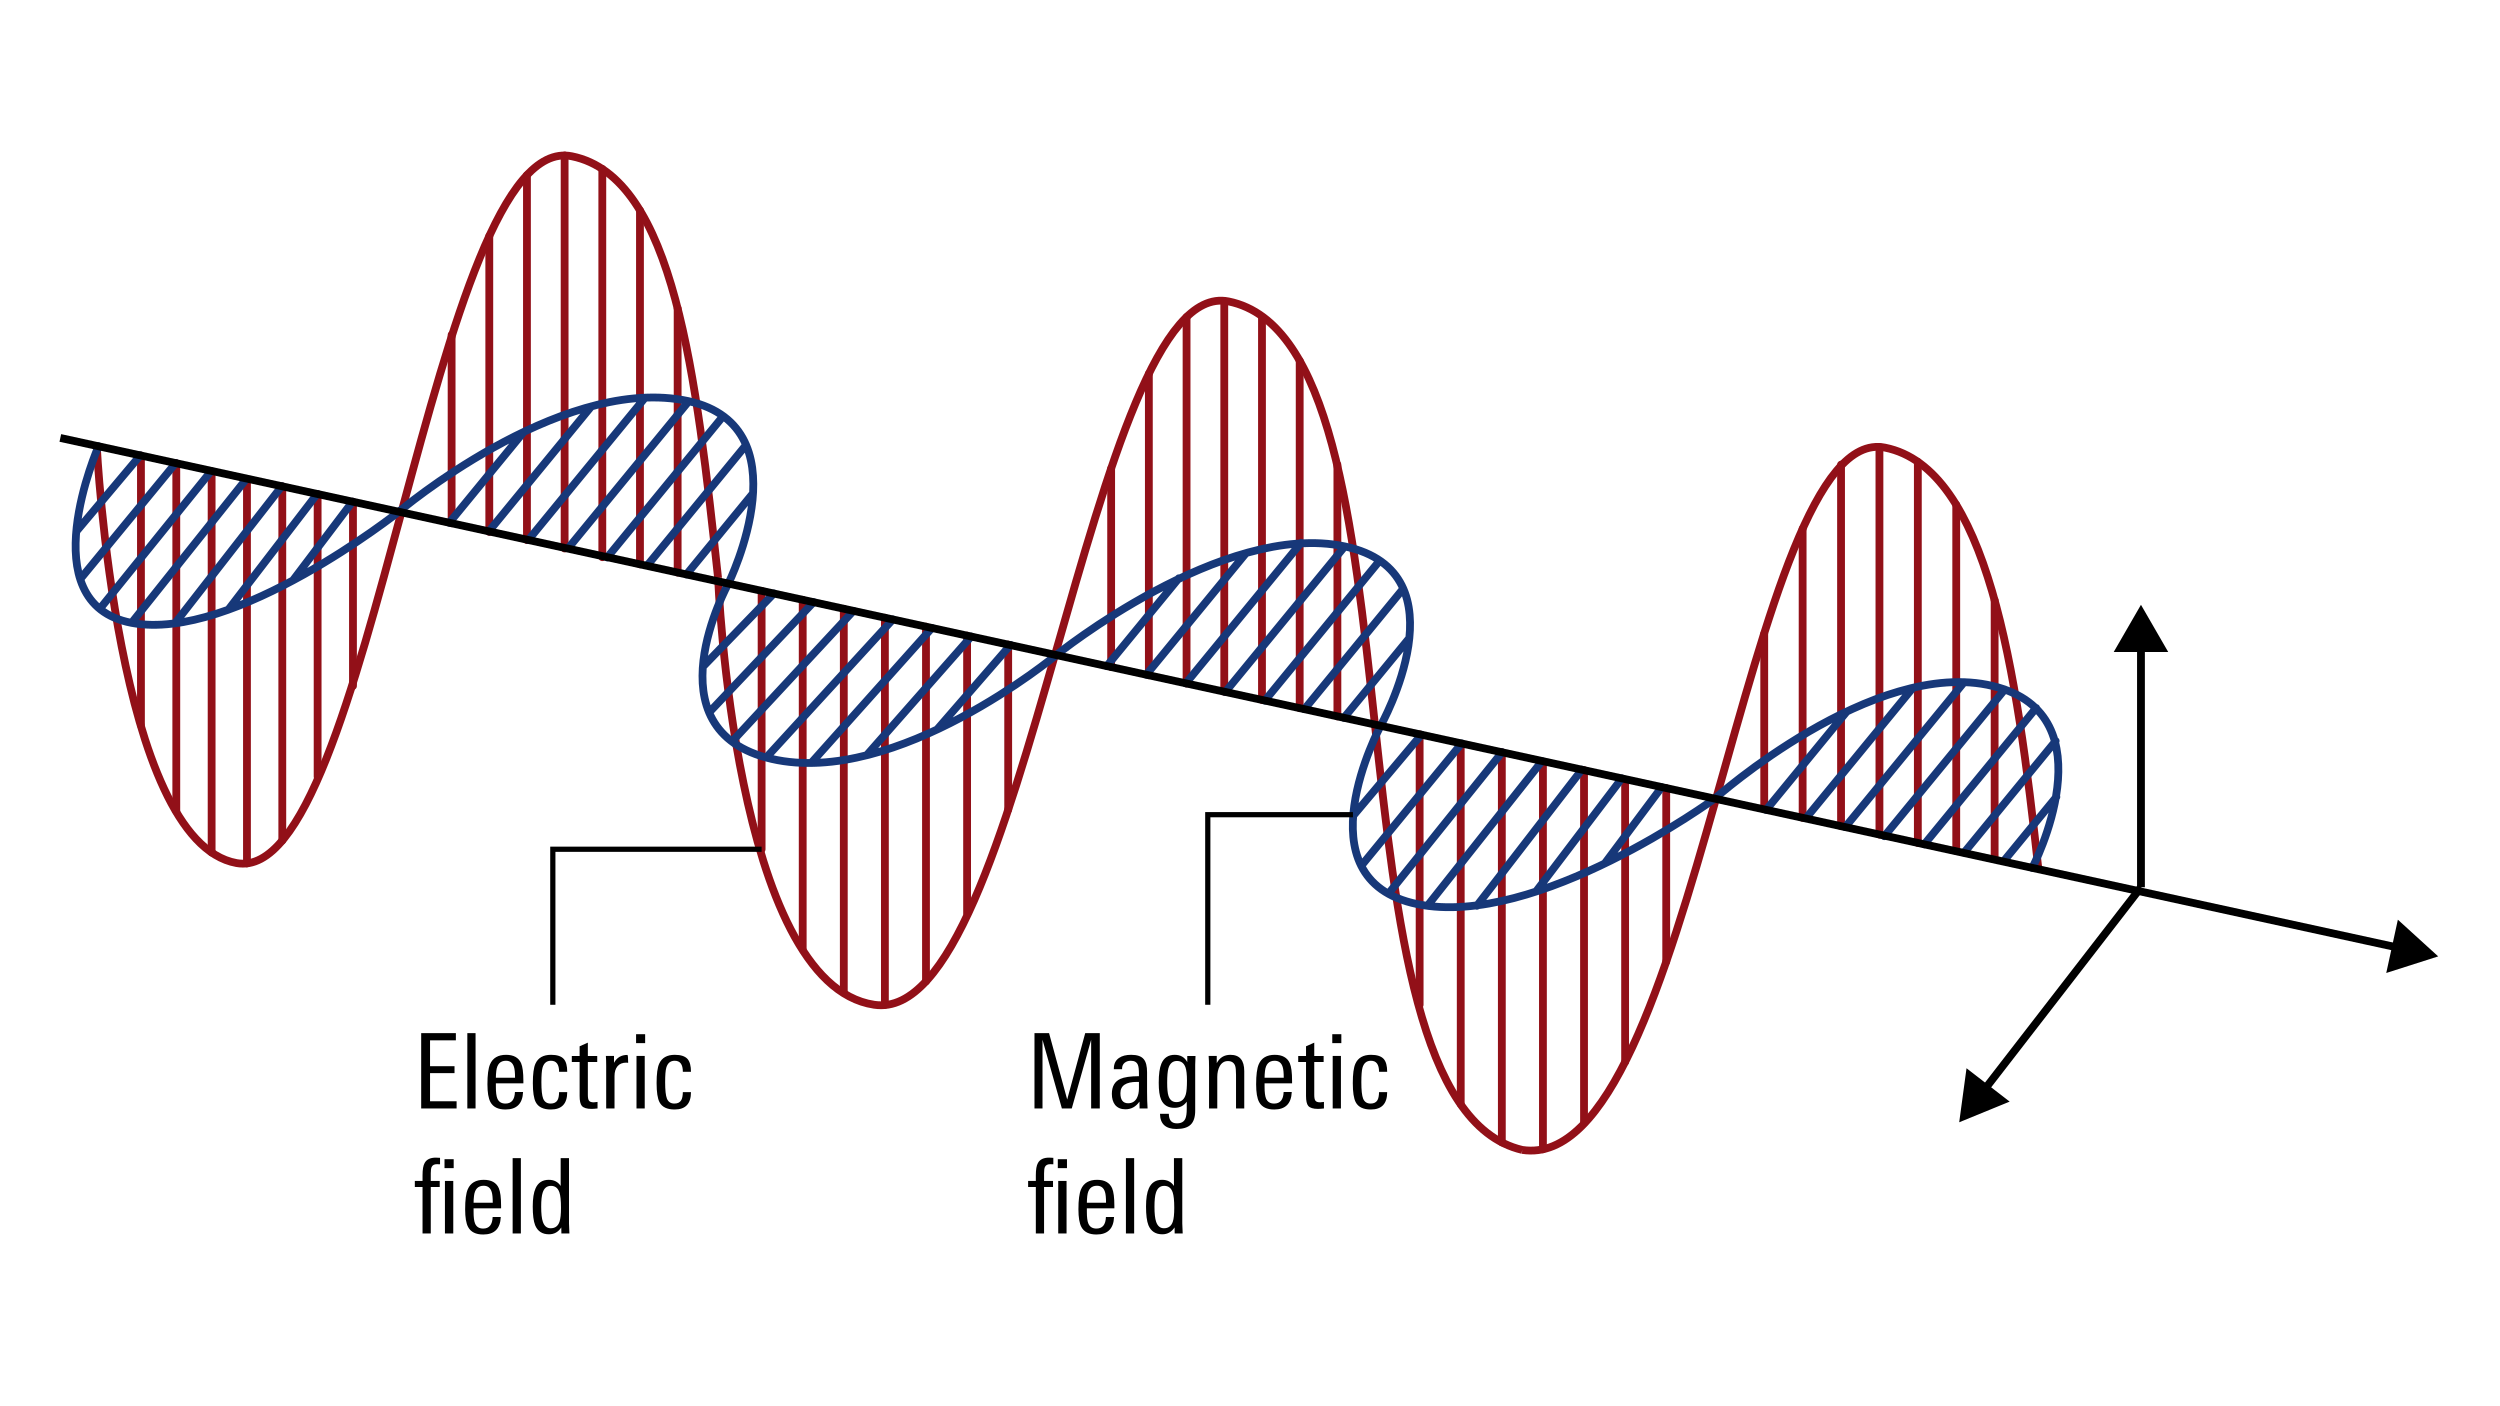
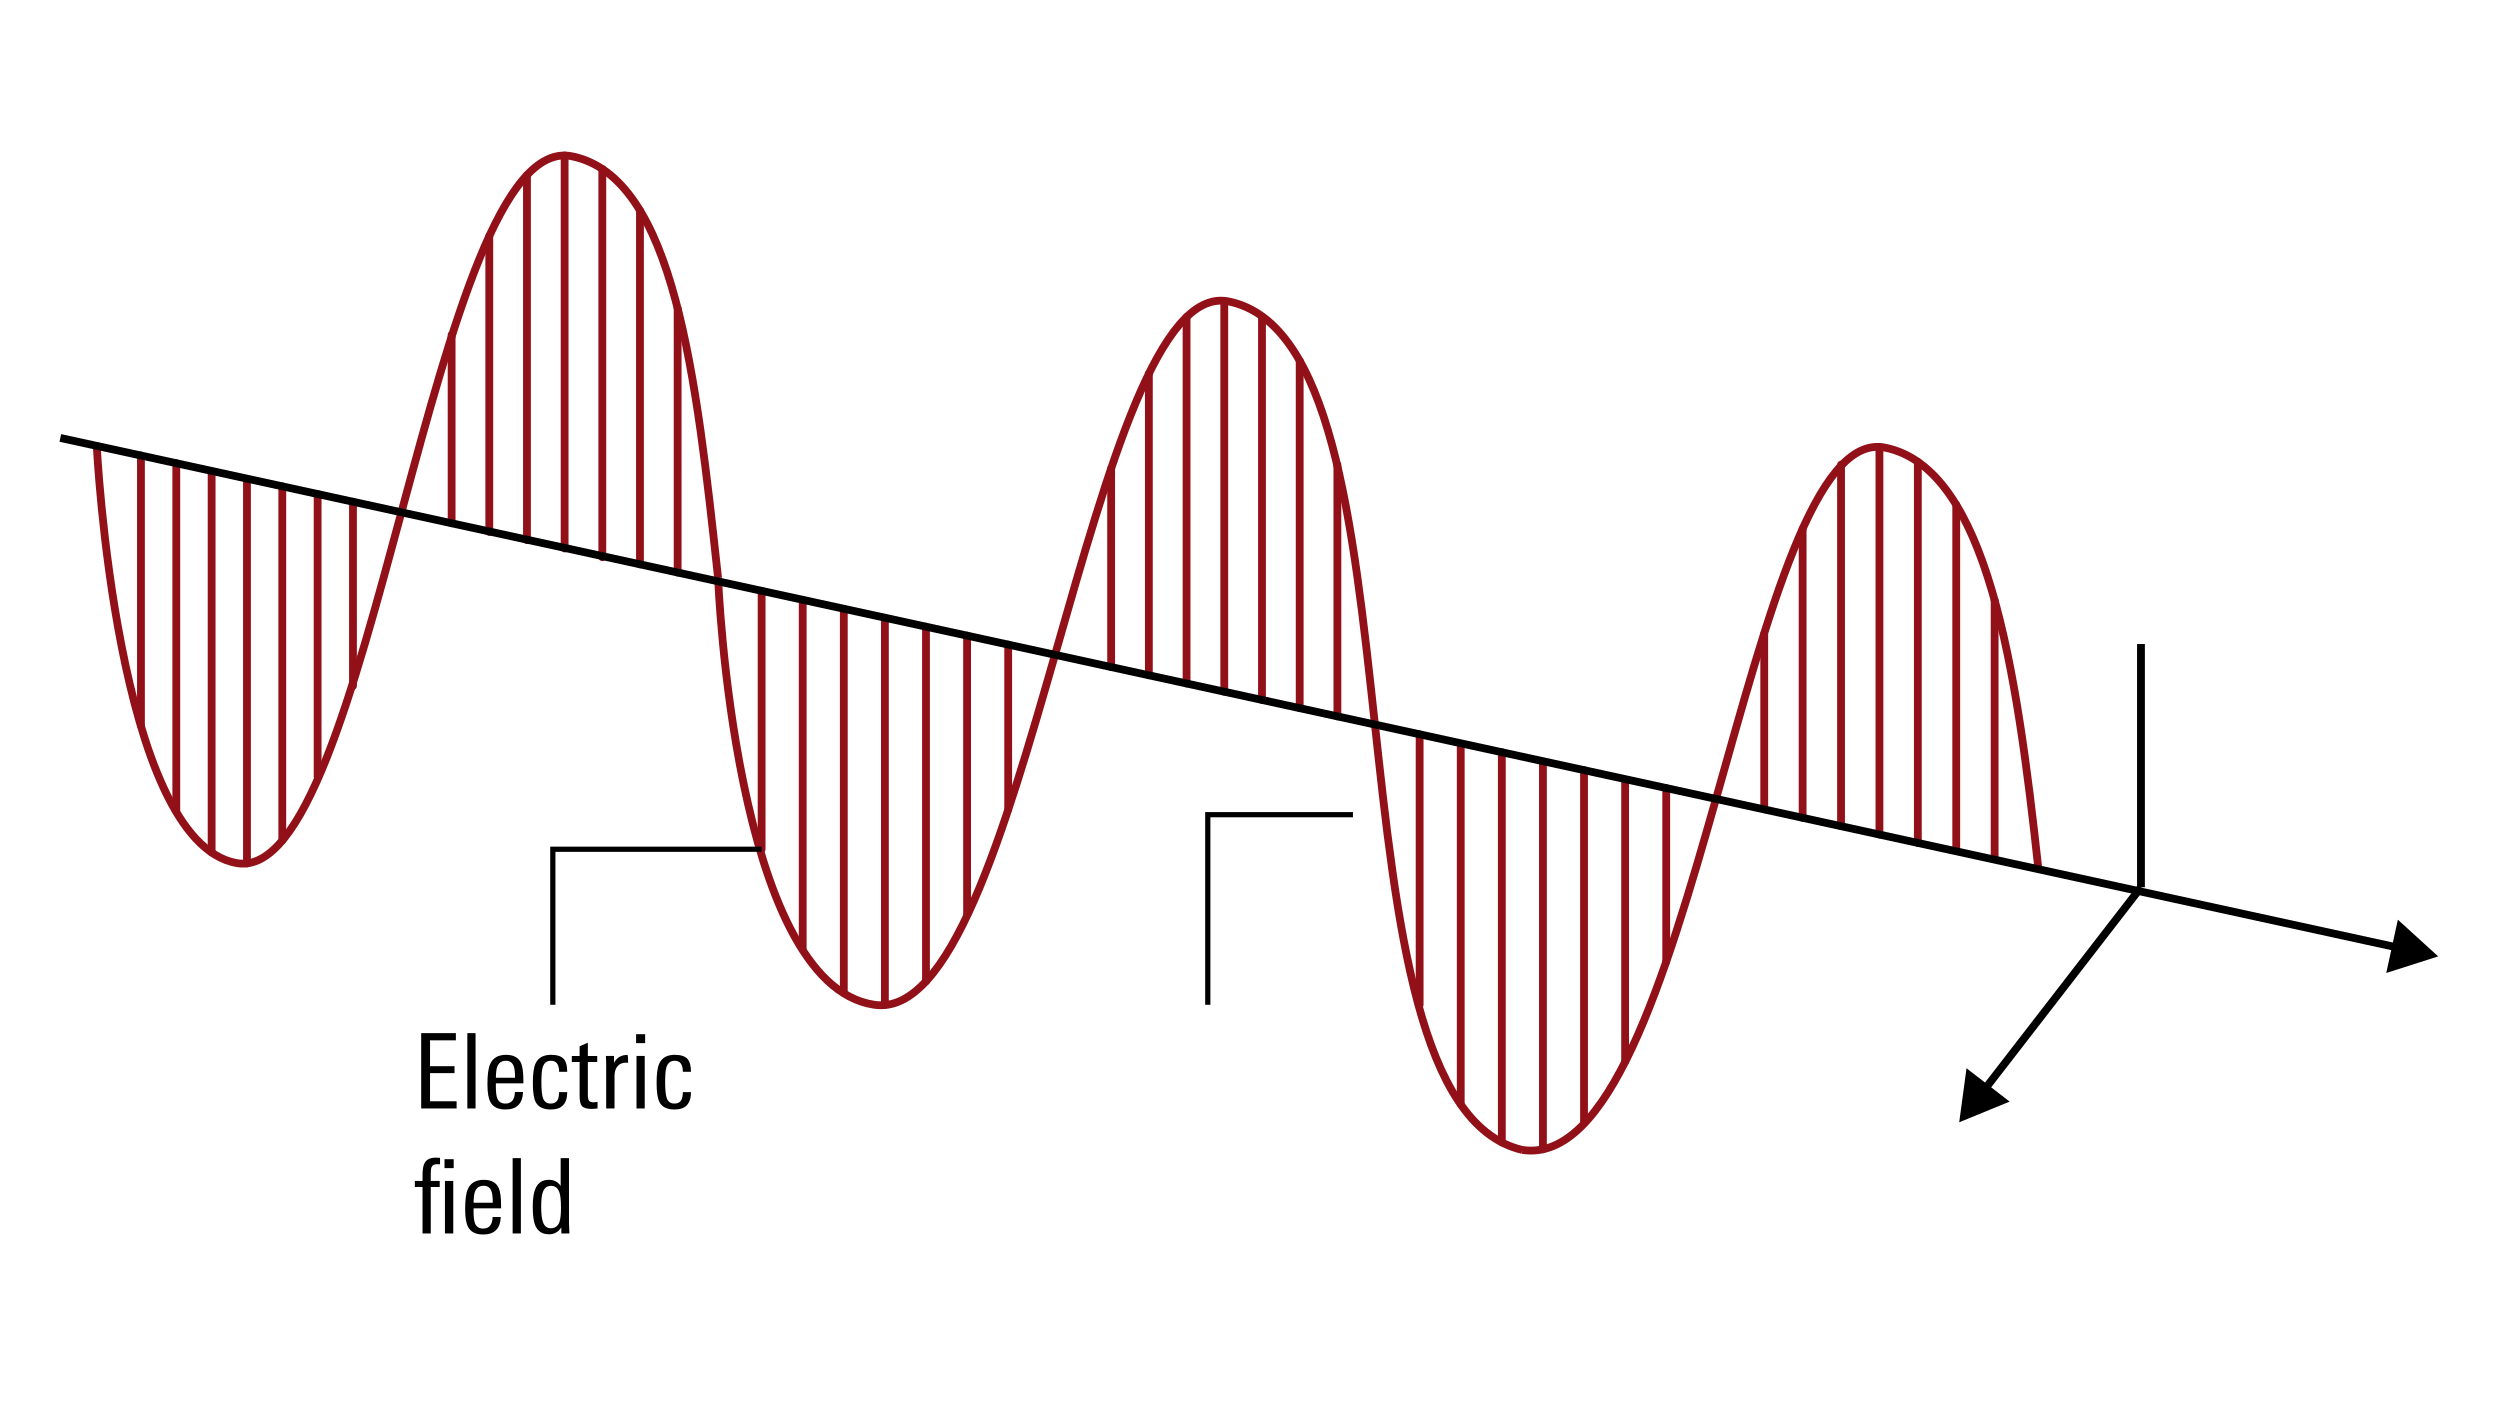
<svg xmlns="http://www.w3.org/2000/svg" viewBox="0 0 1920 1080">
  <defs>
    <style>.cls-1,.cls-2,.cls-3{stroke-miterlimit:10}.cls-1,.cls-2,.cls-3,.cls-4,.cls-5{fill:none}.cls-1,.cls-2,.cls-4,.cls-5{stroke-width:6px}.cls-1,.cls-5{stroke:#921018}.cls-2,.cls-3{stroke:#000}.cls-3{stroke-width:4px}.cls-4{stroke:#173879}.cls-4,.cls-5{stroke-linecap:round;stroke-linejoin:round}</style>
  </defs>
  <g id="rot">
    <path class="cls-1" d="M74.31 342.45S89.46 646.28 181.7 662.84c103.52 18.58 150.5-564.39 257.47-542.82 78.97 15.93 95.56 169.55 112.31 323.83M551.49 443.85s12.24 311.88 119.94 327.81c116.64 17.26 165.1-561.74 272.07-540.16 157.94 31.85 66.36 614.49 225.62 651.65M1169.13 883.15c132.72 19.91 171.62-560.93 278.59-539.36 78.75 15.88 101.08 169.92 117.78 323.77" />
    <path class="cls-5" d="M648.04 467.54v294.84M679.6 474.42v297.25M711.16 481.3v272.39M742.73 488.18v213.15M774.29 495.07v126.77M584.92 453.78v198.44M616.48 460.66v267.88M1153.41 577.72v299.62M1184.97 585.2v297.45M1216.53 591.48v270.99M1248.09 598.98v216.59M1279.66 605.25v133.34M1090.28 563.96v207.71M1121.84 571.48v276.5M135.39 355.77v267.27M162.53 362.08v292.64M216.8 373.52v272.01M243.94 379.44v217.04M271.08 385.35v141.49M108.25 349.85v207.18M969.2 537.56V243.49M940.24 531.25V231.5M911.28 524.93V243.49M882.32 518.62v-231.6M853.36 512.3V359.81M1027.12 550.19V356.83M998.16 543.87V277.05M462.57 427.92V129.77M433.63 421.23V119.44M404.7 414.82V134.49M375.77 408.53V181.31M346.84 401.87V257.16M520.43 439.72V236.81M491.5 433.41V161.6M1502.39 653.46V387.7M1472.9 647.38V354.67M1443.41 640.95v-297.7M1413.92 634.52V356.83M1384.42 628.09v-222M1531.88 659.77V461M1354.93 621.26V486.77M189.67 368.05v295.03" />
  </g>
  <g id="blau">
-     <path class="cls-4" d="M75.68 342.75s-53.24 120.68 25.39 135.61 205.21-85.33 205.21-85.33 121.28-102.8 217.83-85.87 35.25 141.05 35.25 141.05-62.12 112.77 33.43 134.67 218.37-79.77 218.37-79.77 128.03-103.38 221.6-83.47 27.56 137.79 27.56 137.79-63.39 118.02 28.18 136.93 228.37-81 228.37-81 122.01-108.72 213.58-86.52 30.35 139.71 30.35 139.71M134.91 355.67l-73.31 89.1M162.07 361.9L76.65 467.64M270.74 385.28l-45.84 60.54M243.57 379.36l-68.19 88.83M216.41 373.43l-82.06 105.31M107.74 349.74l-49.17 58.45M189.24 367.81l-88.17 110.55M624.81 462.47l-80.2 84.69M655.42 469.15l-93.24 100.39M776.06 495.31l-56.43 65M745.86 488.87l-80.32 91.21M715.71 482.29l-92.72 103.67M594.31 455.82l-54.52 56.24M685.68 475.75L588.49 581.8M1122.52 570.99l-77.08 93.95M1153.58 577.76l-87.29 108.64M1276.14 604.59l-43.79 58.65M1245.55 597.81l-65.93 86.94M1214.86 591.12l-80.64 104.54M1091.62 564.25l-52.38 62.26M1184.23 584.57l-87.98 111.09M528.97 308.13l-92.43 112.7M555.42 319.52l-89.08 108.61M572.45 342.39l-75.21 91.69M577.91 379.36l-50.71 61.83M401.54 332.61l-56.49 68.87M454.16 312.09l-78.75 96.01M495.42 305.41l-89.65 109.31M1539.63 529.5l-92.43 112.7M1563.76 543.71l-85.91 104.75M1578.75 569.07l-70.33 85.75M1418.39 546.42l-61.97 75.56M1469.13 528.2l-82.08 100.07M1508.42 523.92l-91.28 111.3M1579.28 612.06l-40.48 49.35M1032.76 419.63l-91.69 111.8M1059.66 430.47l-88.23 107.58M1077.72 452.08l-75.93 92.58M1082.38 490.03l-50.24 61.25M905.32 444.12L850 511.57M957 424.74l-76.64 93.45M999.2 416.92l-88.49 107.89" />
-   </g>
+     </g>
  <g id="Ebene_1">
    <path class="cls-2" d="M46.33 336.35l1796.76 391.74" />
-     <path d="M1832.64 747.25l39.89-12.74-30.97-28.19-8.92 40.93z" />
+     <path d="M1832.64 747.25l39.89-12.74-30.97-28.19-8.92 40.93" />
    <path class="cls-2" d="M1644.26 681.42V494.61" />
-     <path d="M1665.2 500.74l-20.94-36.26-20.94 36.26h41.88z" />
    <path class="cls-2" d="M1644.26 681.42l-121.15 156.65" />
    <path d="M1510.29 820.41l-5.62 41.5 38.75-15.87-33.13-25.63zM350.67 851.3h-27.2v-57.84h26.64v5.52h-19.84v19.84h18.8v5.36h-18.8v21.6h20.4v5.52zM365.23 851.3h-6.32v-57.84h6.32v57.84zM401.95 832.02h-21.12v2.72c0 4.11.37 7.07 1.12 8.88 1.07 2.61 3.15 3.92 6.24 3.92 4.64 0 7.07-2.96 7.28-8.88h6.24c-.37 8.96-4.88 13.44-13.52 13.44-5.6 0-9.44-1.89-11.52-5.68-1.55-2.83-2.32-7.39-2.32-13.68 0-7.15.67-12.27 2-15.36 2.08-4.85 6.19-7.28 12.32-7.28 5.76 0 9.6 2.13 11.52 6.4 1.17 2.67 1.76 7.23 1.76 13.68v1.84zm-6.4-4.32c0-3.89-.27-6.64-.8-8.24-.96-3.2-3.01-4.8-6.16-4.8-4.37 0-6.85 2.61-7.44 7.84-.21 1.81-.32 3.55-.32 5.2h14.72zM435.63 838.74c0 8.91-4.19 13.36-12.56 13.36-5.76 0-9.63-1.87-11.6-5.6-1.49-2.83-2.24-7.73-2.24-14.72s.67-11.95 2-14.88c2.03-4.53 6.03-6.8 12-6.8 4.59 0 7.84 1.07 9.76 3.2 1.76 2.03 2.64 5.31 2.64 9.84h-6.24c0-5.65-2.08-8.48-6.24-8.48-3.31 0-5.47 1.79-6.48 5.36-.59 2.08-.88 5.79-.88 11.12 0 6.08.45 10.27 1.36 12.56 1.01 2.56 2.93 3.84 5.76 3.84 2.51 0 4.27-.88 5.28-2.64.75-1.33 1.15-3.39 1.2-6.16h6.24zM458.91 851.3c-1.97.22-3.52.33-4.64.33-3.63 0-6.11-.77-7.44-2.32-1.12-1.39-1.68-3.92-1.68-7.6v-26.08h-6v-4.64h6v-7.44l6.32-2.8v10.24h7.2v4.64h-7.2v25.29c0 2.23.32 3.74.96 4.51.64.77 1.84 1.16 3.6 1.16.32 0 1.28-.11 2.88-.32v5.04zM482.43 816.26c-.64-.11-1.09-.16-1.36-.16-3.04 0-5.32.93-6.84 2.8-1.52 1.87-2.28 4.35-2.28 7.44v24.96h-6.4v-32.96c0-2.72-.08-5.17-.24-7.36h6.24v5.28c2.19-4.05 5.6-6.08 10.24-6.08.43 0 .64 2.03.64 6.08zM495.47 801.14h-6.96v-6.88h6.96v6.88zm-.32 50.16h-6.32v-40.32h6.32v40.32zM530.67 838.74c0 8.91-4.19 13.36-12.56 13.36-5.76 0-9.63-1.87-11.6-5.6-1.49-2.83-2.24-7.73-2.24-14.72s.67-11.95 2-14.88c2.03-4.53 6.03-6.8 12-6.8 4.59 0 7.84 1.07 9.76 3.2 1.76 2.03 2.64 5.31 2.64 9.84h-6.24c0-5.65-2.08-8.48-6.24-8.48-3.31 0-5.47 1.79-6.48 5.36-.59 2.08-.88 5.79-.88 11.12 0 6.08.45 10.27 1.36 12.56 1.01 2.56 2.93 3.84 5.76 3.84 2.51 0 4.27-.88 5.28-2.64.75-1.33 1.15-3.39 1.2-6.16h6.24zM337.95 894.18c-.48-.05-1.31-.08-2.48-.08-1.97 0-3.31.72-4 2.16-.43 1.01-.64 2.64-.64 4.88v5.84h6.88v4.64h-6.88v35.68h-6.32v-35.68h-5.92v-4.64h5.92v-4.4c0-4.37.53-7.49 1.6-9.36 1.49-2.77 4.37-4.16 8.64-4.16 1.12 0 2.19.05 3.2.16v4.96zm10.48 2.96h-7.04v-6.88h7.04v6.88zm-.32 50.16h-6.4v-40.32h6.4v40.32zM384.83 928.02h-21.12v2.72c0 4.11.37 7.07 1.12 8.88 1.07 2.61 3.15 3.92 6.24 3.92 4.64 0 7.07-2.96 7.28-8.88h6.24c-.37 8.96-4.88 13.44-13.52 13.44-5.6 0-9.44-1.89-11.52-5.68-1.55-2.83-2.32-7.39-2.32-13.68 0-7.15.67-12.27 2-15.36 2.08-4.85 6.19-7.28 12.32-7.28 5.76 0 9.6 2.13 11.52 6.4 1.17 2.67 1.76 7.23 1.76 13.68v1.84zm-6.4-4.32c0-3.89-.27-6.64-.8-8.24-.96-3.2-3.01-4.8-6.16-4.8-4.37 0-6.85 2.61-7.44 7.84-.21 1.81-.32 3.55-.32 5.2h14.72zM400.03 947.3h-6.32v-57.84h6.32v57.84zM437.31 947.3h-6.16l-.08-4.64c-2.29 3.52-5.44 5.28-9.44 5.28-5.17 0-8.72-2.32-10.64-6.96-1.23-3.09-1.84-7.89-1.84-14.4 0-6.13.72-10.77 2.16-13.92 1.92-4.37 5.31-6.56 10.16-6.56 4.05 0 7.09 1.57 9.12 4.72v-21.36h6.4v50.24c0 1.44.11 3.97.32 7.6zm-6.48-19.76c0-5.49-.4-9.41-1.2-11.76-1.12-3.36-3.28-5.04-6.48-5.04s-5.28 1.76-6.4 5.28c-.75 2.29-1.12 5.87-1.12 10.72 0 5.28.43 9.15 1.28 11.6 1.12 3.31 3.12 4.96 6 4.96 3.41 0 5.68-1.68 6.8-5.04.75-2.19 1.12-5.76 1.12-10.72z" />
    <g>
-       <path d="M844.64 851.3H838v-52.8l-14.88 52.8h-7.6l-14.88-52.8v52.8h-6.16v-57.84h11.2l13.92 50.96 13.84-50.96h11.2v57.84zM881.35 851.3h-6.16l-.08-5.28c-2.72 3.95-6.32 5.92-10.8 5.92-3.41 0-6.05-1.12-7.92-3.36-1.65-2.13-2.48-4.96-2.48-8.48 0-5.71 2.19-9.55 6.56-11.52 2.88-1.33 7.63-2.03 14.24-2.08v-1.76c0-3.31-.27-5.6-.8-6.88-.85-2.13-2.67-3.2-5.44-3.2-1.92 0-3.52.53-4.8 1.6-1.28 1.07-1.92 2.56-1.92 4.48v.4h-6.32v-.4c0-3.68 1.33-6.43 4-8.24 2.29-1.6 5.39-2.4 9.28-2.4 4.64 0 7.87 1.12 9.68 3.36 1.71 2.03 2.56 5.39 2.56 10.08v14.88c0 4.85.13 9.15.4 12.88zm-6.64-15.6v-4.8h-1.6c-8.43 0-12.64 2.88-12.64 8.64 0 5.17 1.97 7.76 5.92 7.76 2.99 0 5.2-1.28 6.64-3.84 1.12-2.03 1.68-4.61 1.68-7.76zM918.15 810.98c0 .59-.04 1.64-.12 3.16-.08 1.52-.12 2.71-.12 3.56v35.28c0 4.91-1.15 8.48-3.44 10.72s-5.95 3.36-10.96 3.36c-8.32 0-12.53-3.89-12.64-11.68h6.8c0 4.91 2.07 7.36 6.2 7.36 3.24 0 5.38-1.17 6.44-3.52.74-1.55 1.11-4.11 1.11-7.68v-5.44c-2.24 3.15-5.36 4.72-9.36 4.72-5.01 0-8.45-2.11-10.32-6.32-1.23-2.77-1.84-7.09-1.84-12.96 0-6.51.67-11.36 2-14.56 1.92-4.59 5.33-6.88 10.24-6.88 4.48 0 7.71 1.87 9.68 5.6v-4.72h6.32zm-6.56 18.88c0-4.53-.37-7.89-1.12-10.08-1.17-3.31-3.36-4.96-6.56-4.96s-5.49 1.87-6.56 5.6c-.64 2.24-.96 5.95-.96 11.12 0 4.64.32 7.95.96 9.92 1.01 3.31 3.07 4.96 6.16 4.96 3.63 0 6.03-2 7.2-6 .59-2.08.88-5.6.88-10.56zM955.59 851.3h-6.32v-25.76c0-3.47-.24-5.84-.72-7.12-.91-2.35-2.75-3.52-5.52-3.52s-4.83 1.33-6.32 4c-1.23 2.29-1.84 5.01-1.84 8.16v24.24h-6.32v-31.52c0-3.57-.11-6.51-.32-8.8h6.24v5.52c2.24-4.27 5.73-6.4 10.48-6.4 7.09 0 10.64 4.19 10.64 12.56v28.64zM992.31 832.02h-21.12v2.72c0 4.11.37 7.07 1.12 8.88 1.07 2.61 3.15 3.92 6.24 3.92 4.64 0 7.07-2.96 7.28-8.88h6.24c-.37 8.96-4.88 13.44-13.52 13.44-5.6 0-9.44-1.89-11.52-5.68-1.55-2.83-2.32-7.39-2.32-13.68 0-7.15.67-12.27 2-15.36 2.08-4.85 6.19-7.28 12.32-7.28 5.76 0 9.6 2.13 11.52 6.4 1.17 2.67 1.76 7.23 1.76 13.68v1.84zm-6.4-4.32c0-3.89-.27-6.64-.8-8.24-.96-3.2-3.01-4.8-6.16-4.8-4.37 0-6.85 2.61-7.44 7.84-.21 1.81-.32 3.55-.32 5.2h14.72zM1016.79 851.3c-1.97.22-3.52.33-4.64.33-3.63 0-6.11-.77-7.44-2.32-1.12-1.39-1.68-3.92-1.68-7.6v-26.08h-6v-4.64h6v-7.44l6.32-2.8v10.24h7.2v4.64h-7.2v25.29c0 2.23.32 3.74.96 4.51.64.77 1.84 1.16 3.6 1.16.32 0 1.28-.11 2.88-.32v5.04zM1030.15 801.14h-6.96v-6.88h6.96v6.88zm-.32 50.16h-6.32v-40.32h6.32v40.32zM1065.35 838.74c0 8.91-4.19 13.36-12.56 13.36-5.76 0-9.63-1.87-11.6-5.6-1.49-2.83-2.24-7.73-2.24-14.72s.67-11.95 2-14.88c2.03-4.53 6.03-6.8 12-6.8 4.59 0 7.84 1.07 9.76 3.2 1.76 2.03 2.64 5.31 2.64 9.84h-6.24c0-5.65-2.08-8.48-6.24-8.48-3.31 0-5.47 1.79-6.48 5.36-.59 2.08-.88 5.79-.88 11.12 0 6.08.45 10.27 1.36 12.56 1.01 2.56 2.93 3.84 5.76 3.84 2.51 0 4.27-.88 5.28-2.64.75-1.33 1.15-3.39 1.2-6.16h6.24zM808.96 894.18c-.48-.05-1.31-.08-2.48-.08-1.97 0-3.31.72-4 2.16-.43 1.01-.64 2.64-.64 4.88v5.84h6.88v4.64h-6.88v35.68h-6.32v-35.68h-5.92v-4.64h5.92v-4.4c0-4.37.53-7.49 1.6-9.36 1.49-2.77 4.37-4.16 8.64-4.16 1.12 0 2.19.05 3.2.16v4.96zm10.48 2.96h-7.04v-6.88h7.04v6.88zm-.32 50.16h-6.4v-40.32h6.4v40.32zM855.83 928.02h-21.12v2.72c0 4.11.37 7.07 1.12 8.88 1.07 2.61 3.15 3.92 6.24 3.92 4.64 0 7.07-2.96 7.28-8.88h6.24c-.37 8.96-4.88 13.44-13.52 13.44-5.6 0-9.44-1.89-11.52-5.68-1.55-2.83-2.32-7.39-2.32-13.68 0-7.15.67-12.27 2-15.36 2.08-4.85 6.19-7.28 12.32-7.28 5.76 0 9.6 2.13 11.52 6.4 1.17 2.67 1.76 7.23 1.76 13.68v1.84zm-6.4-4.32c0-3.89-.27-6.64-.8-8.24-.96-3.2-3.01-4.8-6.16-4.8-4.37 0-6.85 2.61-7.44 7.84-.21 1.81-.32 3.55-.32 5.2h14.72zM871.03 947.3h-6.32v-57.84h6.32v57.84zM908.31 947.3h-6.16l-.08-4.64c-2.29 3.52-5.44 5.28-9.44 5.28-5.17 0-8.72-2.32-10.64-6.96-1.23-3.09-1.84-7.89-1.84-14.4 0-6.13.72-10.77 2.16-13.92 1.92-4.37 5.31-6.56 10.16-6.56 4.05 0 7.09 1.57 9.12 4.72v-21.36h6.4v50.24c0 1.44.11 3.97.32 7.6zm-6.48-19.76c0-5.49-.4-9.41-1.2-11.76-1.12-3.36-3.28-5.04-6.48-5.04s-5.28 1.76-6.4 5.28c-.75 2.29-1.12 5.87-1.12 10.72 0 5.28.43 9.15 1.28 11.6 1.12 3.31 3.12 4.96 6 4.96 3.41 0 5.68-1.68 6.8-5.04.75-2.19 1.12-5.76 1.12-10.72z" />
-     </g>
+       </g>
    <path class="cls-3" d="M584.92 652.22H424.57v119.45M1039.06 625.68H927.58v145.99" />
  </g>
</svg>